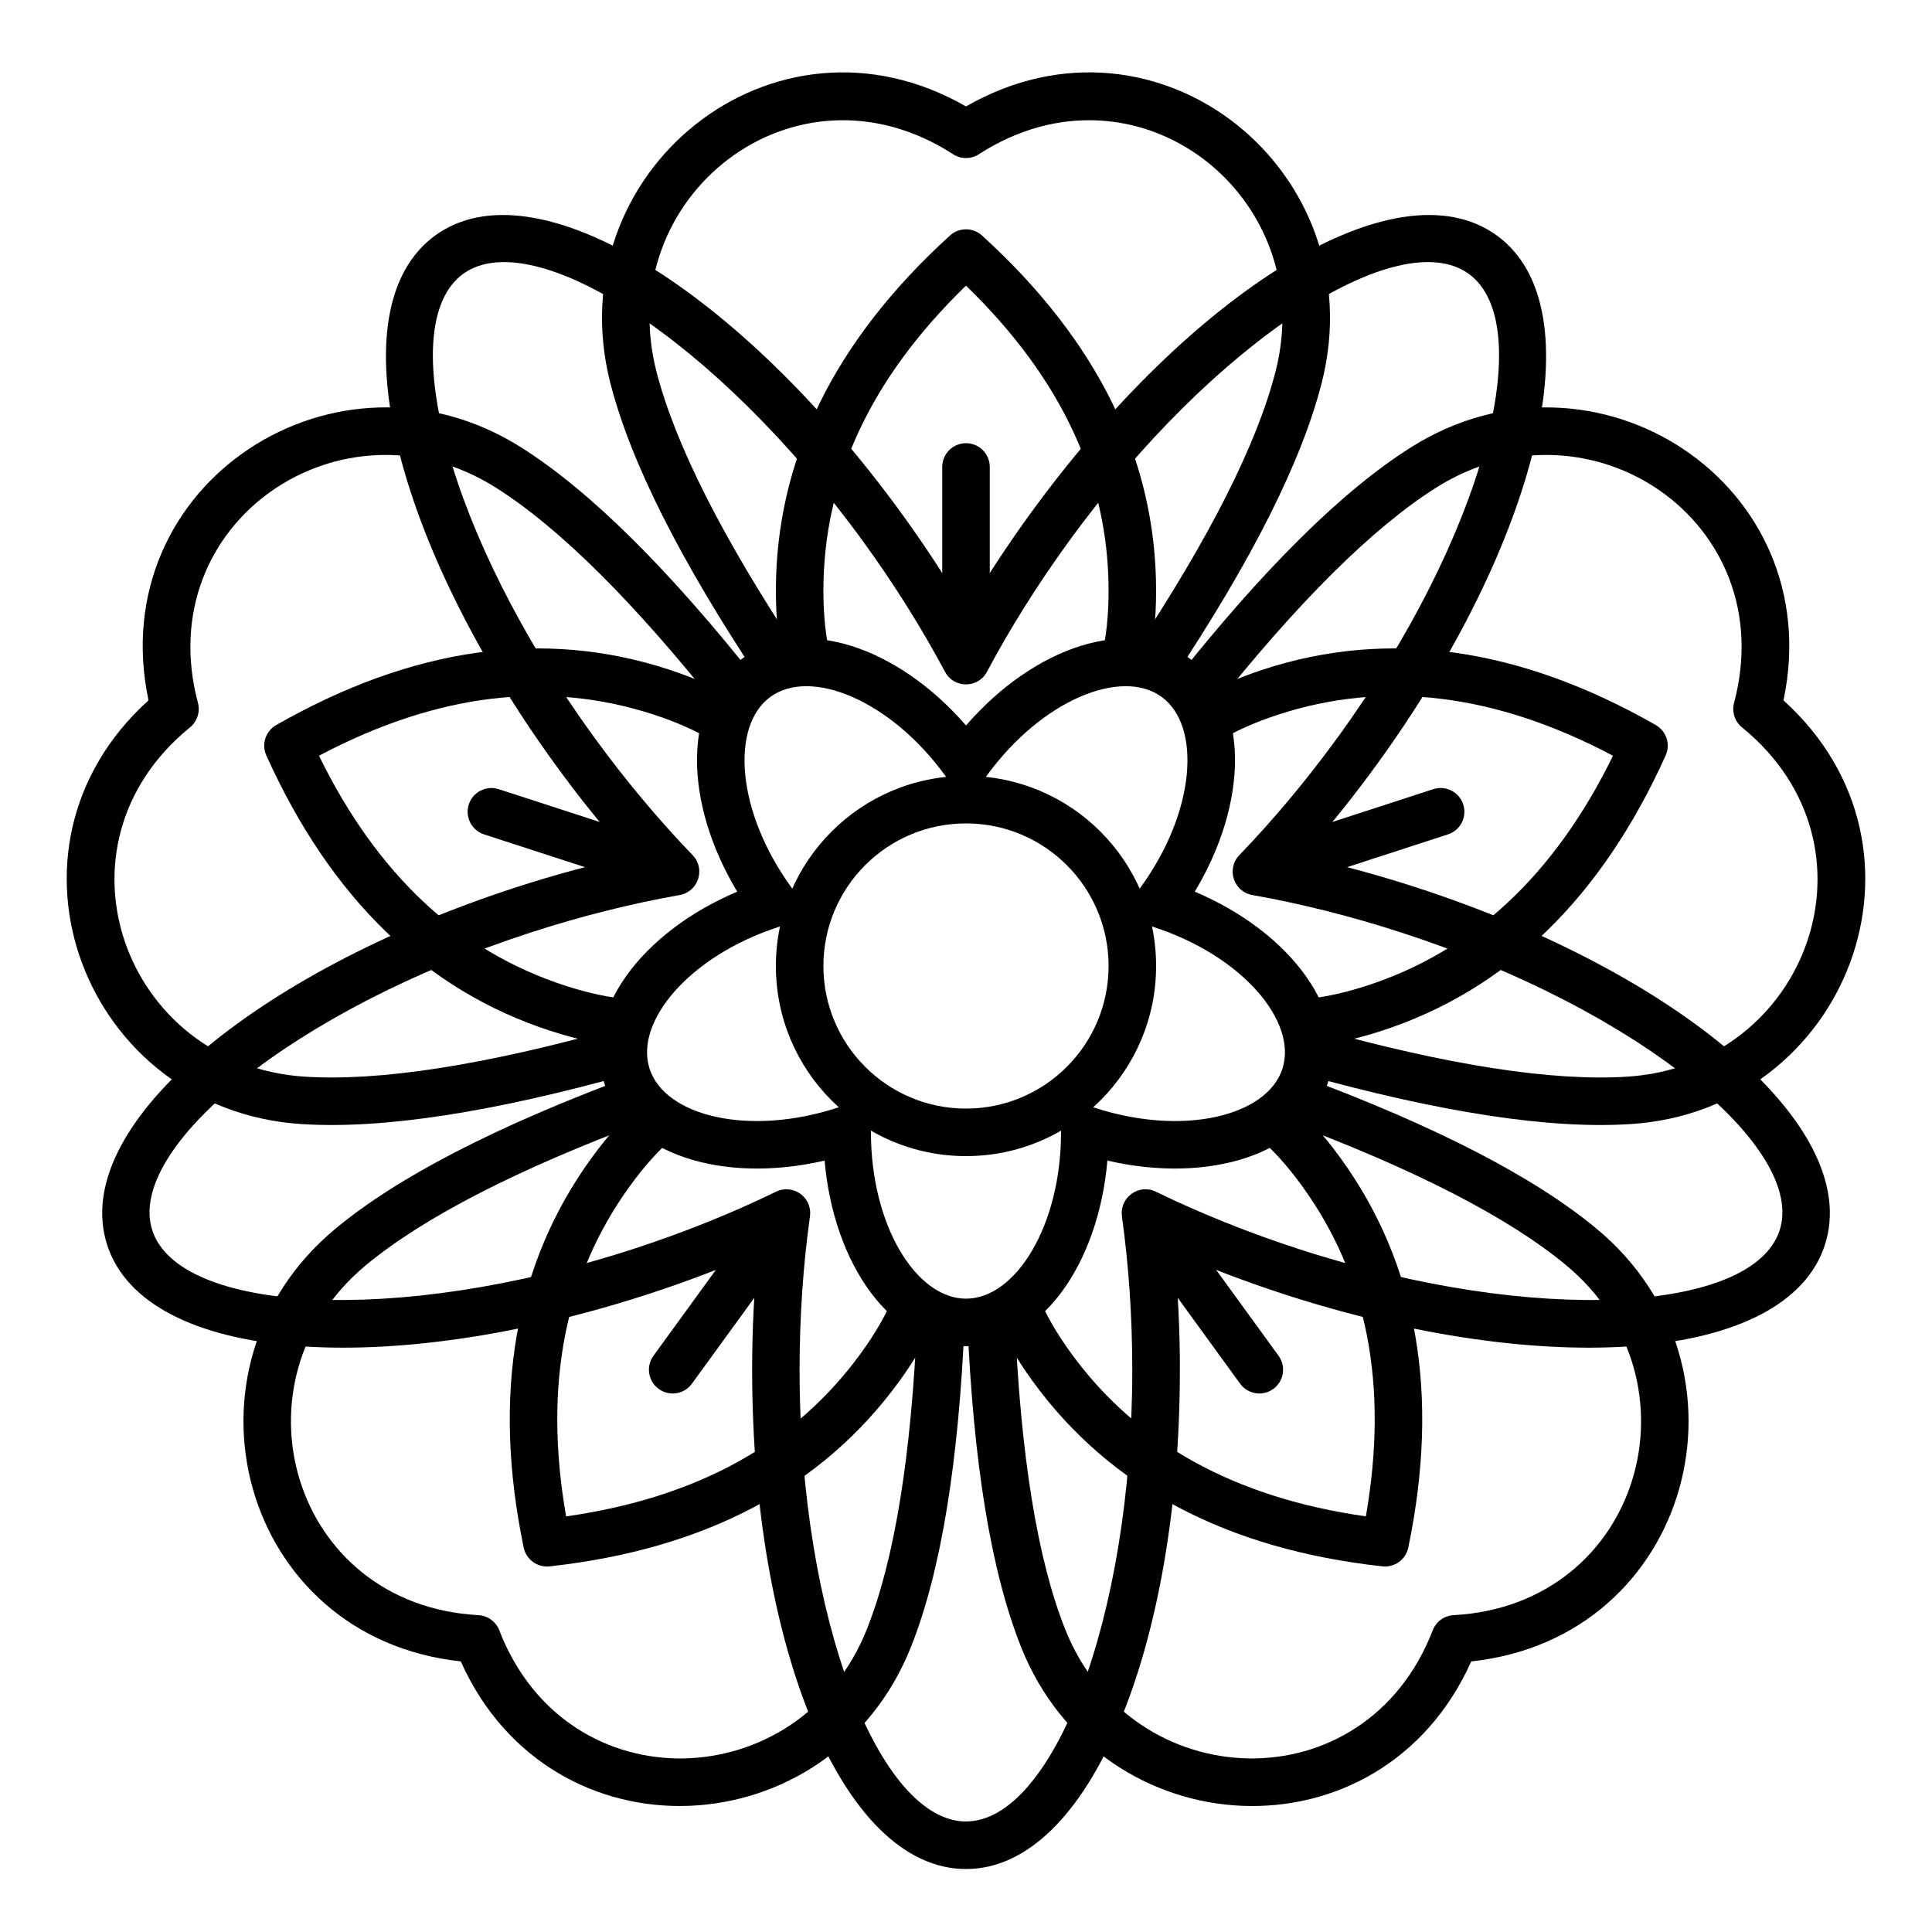
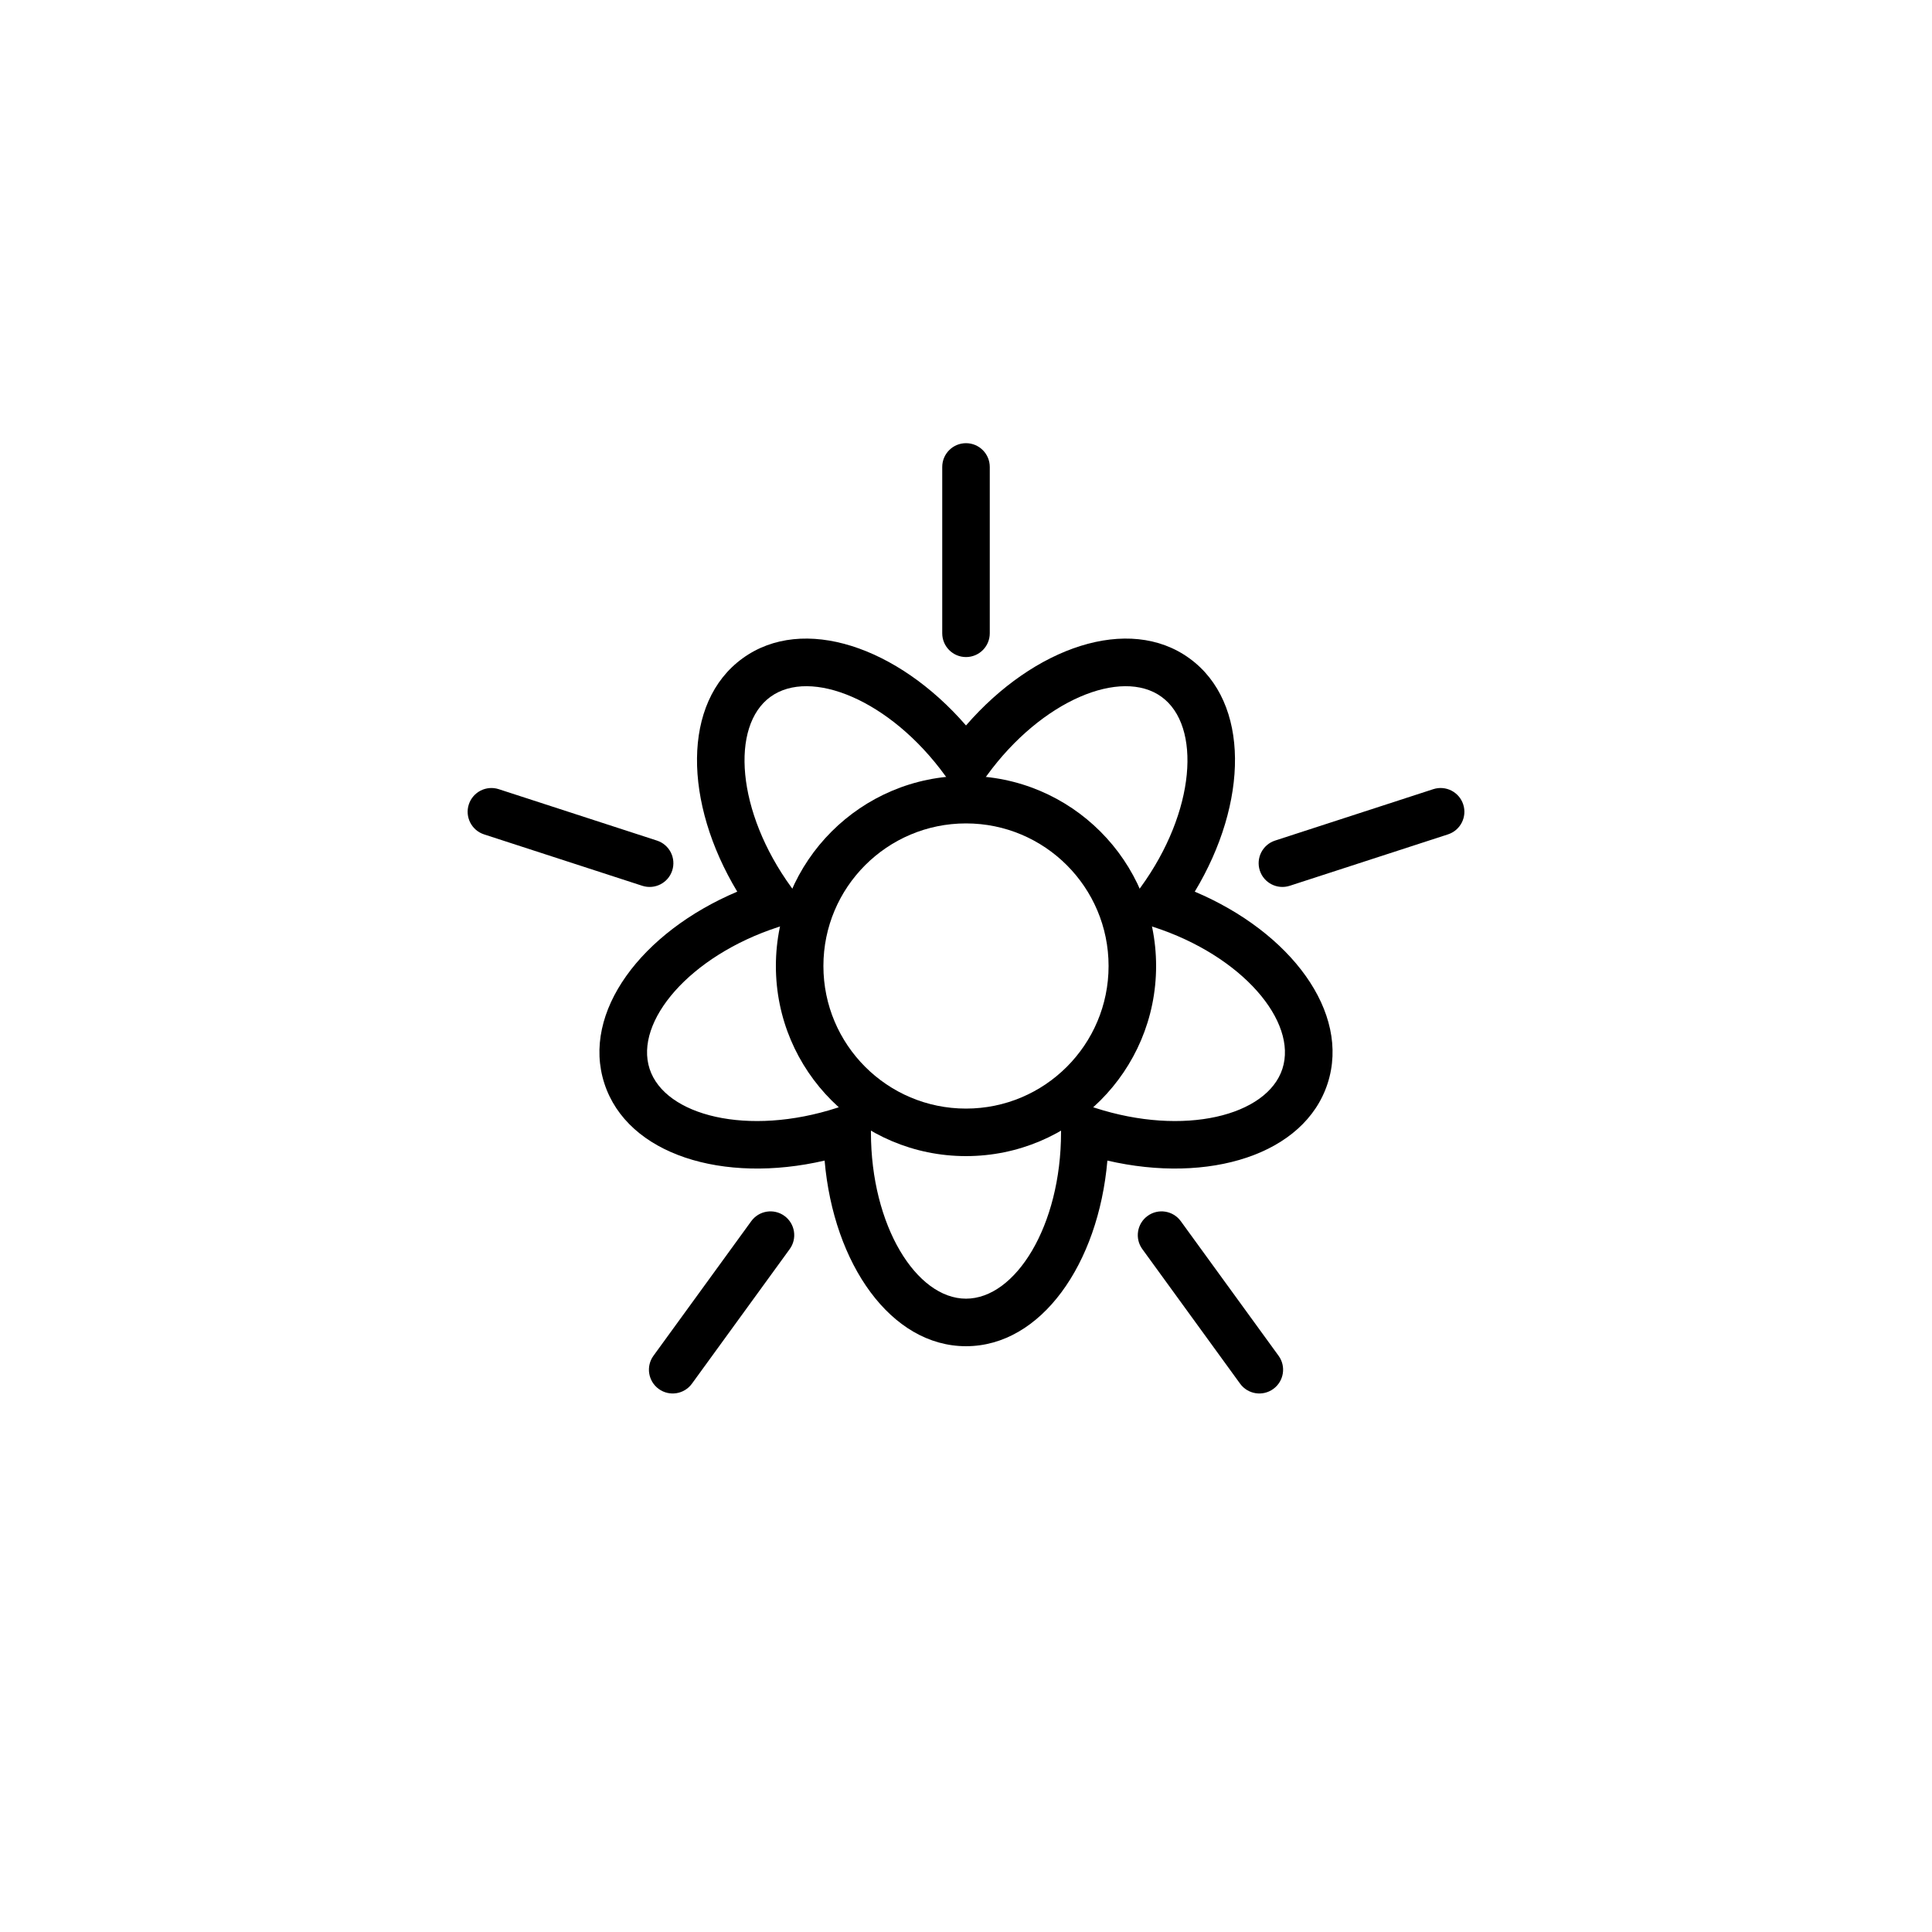
<svg xmlns="http://www.w3.org/2000/svg" fill="#000000" width="800px" height="800px" version="1.1" viewBox="144 144 512 512">
  <g>
-     <path d="m494.27 245.44c-5.32 20.863-18.496 47.012-39.516 78.633l-10.488-6.969c20.301-30.543 32.895-55.531 37.797-74.773 11.785-46.242-36.758-84.547-78.645-57.457-2.082 1.344-4.758 1.344-6.84 0-41.887-27.09-90.43 11.215-78.645 57.457 4.906 19.242 17.496 44.23 37.797 74.773l-10.488 6.969c-21.02-31.621-34.195-57.77-39.512-78.633-14.207-55.75 43.254-102.56 94.27-73.23 51.012-29.332 108.48 17.48 94.27 73.23zm81.855 196.45c-21.484 1.391-50.426-3.059-86.996-13.277l3.391-12.133c35.32 9.871 62.977 14.125 82.793 12.844 47.617-3.082 69.047-61.086 30.344-92.551-1.926-1.562-2.754-4.109-2.113-6.504 12.816-48.211-38.613-82.539-78.949-57.043-16.785 10.613-36.66 30.309-59.434 59.055l-9.871-7.82c23.578-29.762 44.375-50.375 62.574-61.879 48.633-30.738 110.91 9.441 98.777 67.023 43.66 39.457 16.895 108.57-40.516 112.29zm-161.54 138.56c-7.965-20.004-12.672-48.902-14.254-86.84l12.582-0.523c1.531 36.641 6.031 64.258 13.375 82.707 17.645 44.336 79.43 46.793 97.395 0.258 0.895-2.312 3.059-3.887 5.535-4.019 49.812-2.707 66.566-62.227 29.852-92.711-15.277-12.684-40.152-25.5-74.527-38.273l4.387-11.809c35.59 13.23 61.621 26.637 78.188 40.391 44.262 36.754 25.289 108.4-33.223 114.66-24.031 53.715-98.035 49.617-119.31-3.836zm-181.7-110.82c16.562-13.754 42.594-27.16 78.184-40.391l4.387 11.809c-34.375 12.773-59.25 25.59-74.527 38.273-36.711 30.484-19.957 90.004 29.852 92.711 2.477 0.133 4.641 1.707 5.535 4.019 17.965 46.535 79.75 44.078 97.398-0.258 7.344-18.449 11.84-46.066 13.371-82.707l12.582 0.523c-1.582 37.938-6.289 66.836-14.25 86.84-21.277 53.453-95.281 57.551-119.31 3.836-58.512-6.254-77.484-77.902-33.219-114.66zm49.246-207.05c18.199 11.504 38.996 32.117 62.574 61.879l-9.871 7.82c-22.773-28.746-42.645-48.441-59.43-59.055-40.34-25.496-91.77 8.832-78.949 57.043 0.637 2.394-0.191 4.941-2.113 6.504-38.707 31.469-17.277 89.469 30.344 92.551 19.816 1.281 47.469-2.973 82.789-12.844l3.391 12.133c-36.566 10.219-65.508 14.668-86.996 13.277-57.41-3.715-84.176-72.828-40.516-112.29-12.133-57.578 50.148-97.762 98.777-67.023z" />
-     <path d="m362.21 300.56c0 6.621 0.633 12.457 1.871 17.496l-12.234 3.004c-1.492-6.082-2.231-12.914-2.231-20.5 0-34.828 15.508-66.305 46.145-94.152 2.402-2.184 6.07-2.184 8.473 0 30.641 27.848 46.145 59.324 46.145 94.152 0 7.586-0.738 14.418-2.231 20.5l-12.23-3.004c1.238-5.039 1.867-10.875 1.867-17.496 0-29.473-12.492-56.344-37.785-80.859-25.297 24.516-37.789 51.387-37.789 80.859zm120.68 32.773c-6.297 2.047-11.652 4.445-16.062 7.18l-6.637-10.703c5.324-3.301 11.594-6.113 18.809-8.457 33.121-10.762 67.852-5.742 103.8 14.793 2.816 1.609 3.949 5.098 2.617 8.055-17.016 37.746-42.164 62.223-75.285 72.984-7.215 2.344-13.941 3.754-20.188 4.211l-0.922-12.562c5.176-0.379 10.918-1.582 17.219-3.629 28.027-9.105 49.727-29.289 65.223-60.922-31.129-16.484-60.547-20.059-88.578-10.949zm6.125 124.9c-3.894-5.359-7.832-9.707-11.797-13.059l8.129-9.617c4.785 4.039 9.398 9.133 13.855 15.273 20.473 28.176 26.43 62.754 18.012 103.29-0.66 3.18-3.629 5.336-6.856 4.981-41.156-4.519-72.203-20.871-92.672-49.047-4.461-6.141-7.879-12.102-10.246-17.898l11.66-4.758c1.961 4.805 4.883 9.895 8.773 15.25 17.324 23.844 43.227 38.246 78.098 43.207 6.059-34.699 0.367-63.781-16.957-87.625zm-116.89 44.418c3.891-5.356 6.812-10.445 8.773-15.25l11.66 4.758c-2.367 5.797-5.785 11.758-10.246 17.898-20.469 28.176-51.516 44.527-92.672 49.047-3.227 0.355-6.195-1.801-6.856-4.981-8.418-40.539-2.461-75.117 18.012-103.29 4.457-6.141 9.07-11.234 13.855-15.273l8.129 9.617c-3.965 3.352-7.902 7.699-11.797 13.059-17.32 23.844-23.012 52.926-16.957 87.625 34.875-4.961 60.773-19.363 78.098-43.207zm-78.367-97.445c6.297 2.047 12.039 3.25 17.215 3.629l-0.922 12.562c-6.246-0.457-12.973-1.867-20.188-4.211-33.121-10.762-58.266-35.238-75.285-72.984-1.332-2.957-0.199-6.445 2.621-8.055 35.953-20.535 70.68-25.555 103.8-14.793 7.219 2.344 13.488 5.156 18.809 8.457l-6.637 10.703c-4.41-2.734-9.766-5.133-16.062-7.18-28.031-9.109-57.445-5.535-88.578 10.949 15.496 31.633 37.195 51.816 65.227 60.922z" />
-     <path d="m456.68 507.06c0 72.754-23.797 132.25-56.676 132.25-32.883 0-56.68-59.496-56.68-132.25 0-10.605 0.516-21.039 1.52-31.141-9.293 4.078-19.059 7.789-29.145 11.066-69.195 22.484-133.13 18.234-143.29-13.035s39.07-72.289 108.26-94.773c10.086-3.277 20.168-6.012 30.086-8.176-6.75-7.578-13.301-15.719-19.535-24.301-42.762-58.855-58.48-120.98-31.879-140.3 26.602-19.328 80.824 14.816 123.59 73.676 6.234 8.582 11.949 17.324 17.074 26.086 5.121-8.762 10.84-17.504 17.074-26.086 42.762-58.859 96.988-93.004 123.59-73.676 26.602 19.324 10.883 81.449-31.879 140.3-6.234 8.582-12.785 16.723-19.535 24.301 9.918 2.164 20 4.898 30.086 8.176 69.191 22.484 118.42 63.504 108.26 94.773s-74.098 35.52-143.29 13.035c-10.086-3.277-19.852-6.988-29.148-11.066 1.008 10.102 1.52 20.535 1.52 31.141zm-15.344-40.711c-0.699-4.996 4.461-8.742 8.992-6.535 11.766 5.727 24.516 10.855 37.871 15.195 63.121 20.508 120.39 16.703 127.42-4.949 7.035-21.656-37.055-58.395-100.18-78.902-13.355-4.34-26.688-7.684-39.57-9.965-4.965-0.879-6.934-6.945-3.434-10.574 9.082-9.418 17.898-19.961 26.152-31.32 39.012-53.695 53.09-109.33 34.668-122.71-18.422-13.383-66.984 17.199-106 70.891-8.254 11.363-15.555 23.008-21.703 34.555-2.371 4.449-8.75 4.449-11.117 0-6.152-11.547-13.453-23.191-21.707-34.555-39.012-53.691-87.574-84.273-106-70.891-18.422 13.383-4.344 69.02 34.668 122.71 8.254 11.359 17.074 21.902 26.156 31.32 3.5 3.629 1.527 9.695-3.438 10.574-12.883 2.281-26.215 5.625-39.57 9.965-63.121 20.508-107.21 57.246-100.18 78.902 7.039 21.652 64.301 25.457 127.42 4.949 13.355-4.34 26.105-9.469 37.871-15.195 4.531-2.207 9.691 1.539 8.992 6.535-1.812 12.957-2.75 26.668-2.75 40.711 0 66.371 21.316 119.65 44.086 119.65s44.082-53.281 44.082-119.65c0-14.043-0.938-27.754-2.75-40.711z" />
    <path d="m406.3 311.83c0 3.477-2.82 6.297-6.297 6.297-3.481 0-6.301-2.82-6.301-6.297v-44.082c0-3.481 2.82-6.301 6.301-6.301 3.477 0 6.297 2.82 6.297 6.301zm79.5 66.91c-3.309 1.074-6.863-0.734-7.938-4.043-1.074-3.309 0.738-6.859 4.043-7.934l41.926-13.625c3.309-1.074 6.863 0.738 7.938 4.043 1.074 3.309-0.734 6.863-4.043 7.938zm-39.07 96.285c-2.043-2.812-1.422-6.75 1.395-8.797 2.812-2.043 6.75-1.418 8.797 1.395l25.91 35.664c2.043 2.812 1.422 6.754-1.395 8.797-2.812 2.043-6.75 1.422-8.797-1.395zm-103.64-7.402c2.043-2.812 5.981-3.438 8.797-1.395 2.812 2.047 3.438 5.984 1.391 8.797l-25.91 35.664c-2.047 2.816-5.984 3.438-8.797 1.395-2.812-2.043-3.438-5.984-1.395-8.797zm-24.988-100.86c3.309 1.074 5.117 4.625 4.043 7.934-1.074 3.309-4.629 5.117-7.938 4.043l-41.926-13.621c-3.305-1.074-5.117-4.629-4.043-7.938 1.078-3.305 4.629-5.117 7.938-4.043z" />
    <path d="m400 500.76c-19.875 0-35.102-21.754-37.469-49.195-26.828 6.231-52.223-1.527-58.363-20.43-6.141-18.902 9.844-40.105 35.211-50.836-14.219-23.59-14.684-50.137 1.395-61.82 16.078-11.684 41.184-3.031 59.227 17.777 18.043-20.809 43.145-29.461 59.227-17.777 16.078 11.684 15.609 38.23 1.395 61.82 25.367 10.73 41.348 31.934 35.207 50.836-6.141 18.902-31.535 26.66-58.363 20.43-2.367 27.441-17.594 49.195-37.465 49.195zm25.188-56.68v-0.691c-0.043-4.328 4.195-7.402 8.297-6.027 0.328 0.109 0.328 0.109 0.656 0.215 23.574 7.66 45.652 2.152 49.711-10.336 4.055-12.484-10.57-29.918-34.145-37.578-0.328-0.105-0.328-0.105-0.656-0.211-4.129-1.301-5.746-6.277-3.172-9.754 0.207-0.277 0.207-0.277 0.41-0.559 14.57-20.051 16.156-42.754 5.531-50.469-10.621-7.719-31.719 0.805-46.289 20.855-0.203 0.281-0.203 0.281-0.406 0.562-2.508 3.523-7.742 3.523-10.254 0-0.203-0.281-0.203-0.281-0.406-0.562-14.566-20.051-35.668-28.574-46.289-20.855-10.621 7.715-9.039 30.418 5.531 50.469 0.203 0.281 0.203 0.281 0.41 0.559 2.574 3.477 0.957 8.453-3.172 9.754-0.328 0.105-0.328 0.105-0.656 0.211-23.574 7.66-38.199 25.094-34.141 37.578 4.055 12.488 26.137 17.996 49.707 10.336 0.332-0.105 0.332-0.105 0.656-0.215 4.106-1.375 8.34 1.699 8.301 6.027-0.004 0.344-0.004 0.344-0.004 0.691 0 24.785 12.059 44.082 25.191 44.082 13.129 0 25.188-19.297 25.188-44.082z" />
    <path d="m400 450.38c-27.824 0-50.383-22.555-50.383-50.379s22.559-50.383 50.383-50.383 50.379 22.559 50.379 50.383-22.555 50.379-50.379 50.379zm0-12.594c20.867 0 37.785-16.918 37.785-37.785 0-20.871-16.918-37.789-37.785-37.789-20.871 0-37.789 16.918-37.789 37.789 0 20.867 16.918 37.785 37.789 37.785z" />
  </g>
</svg>